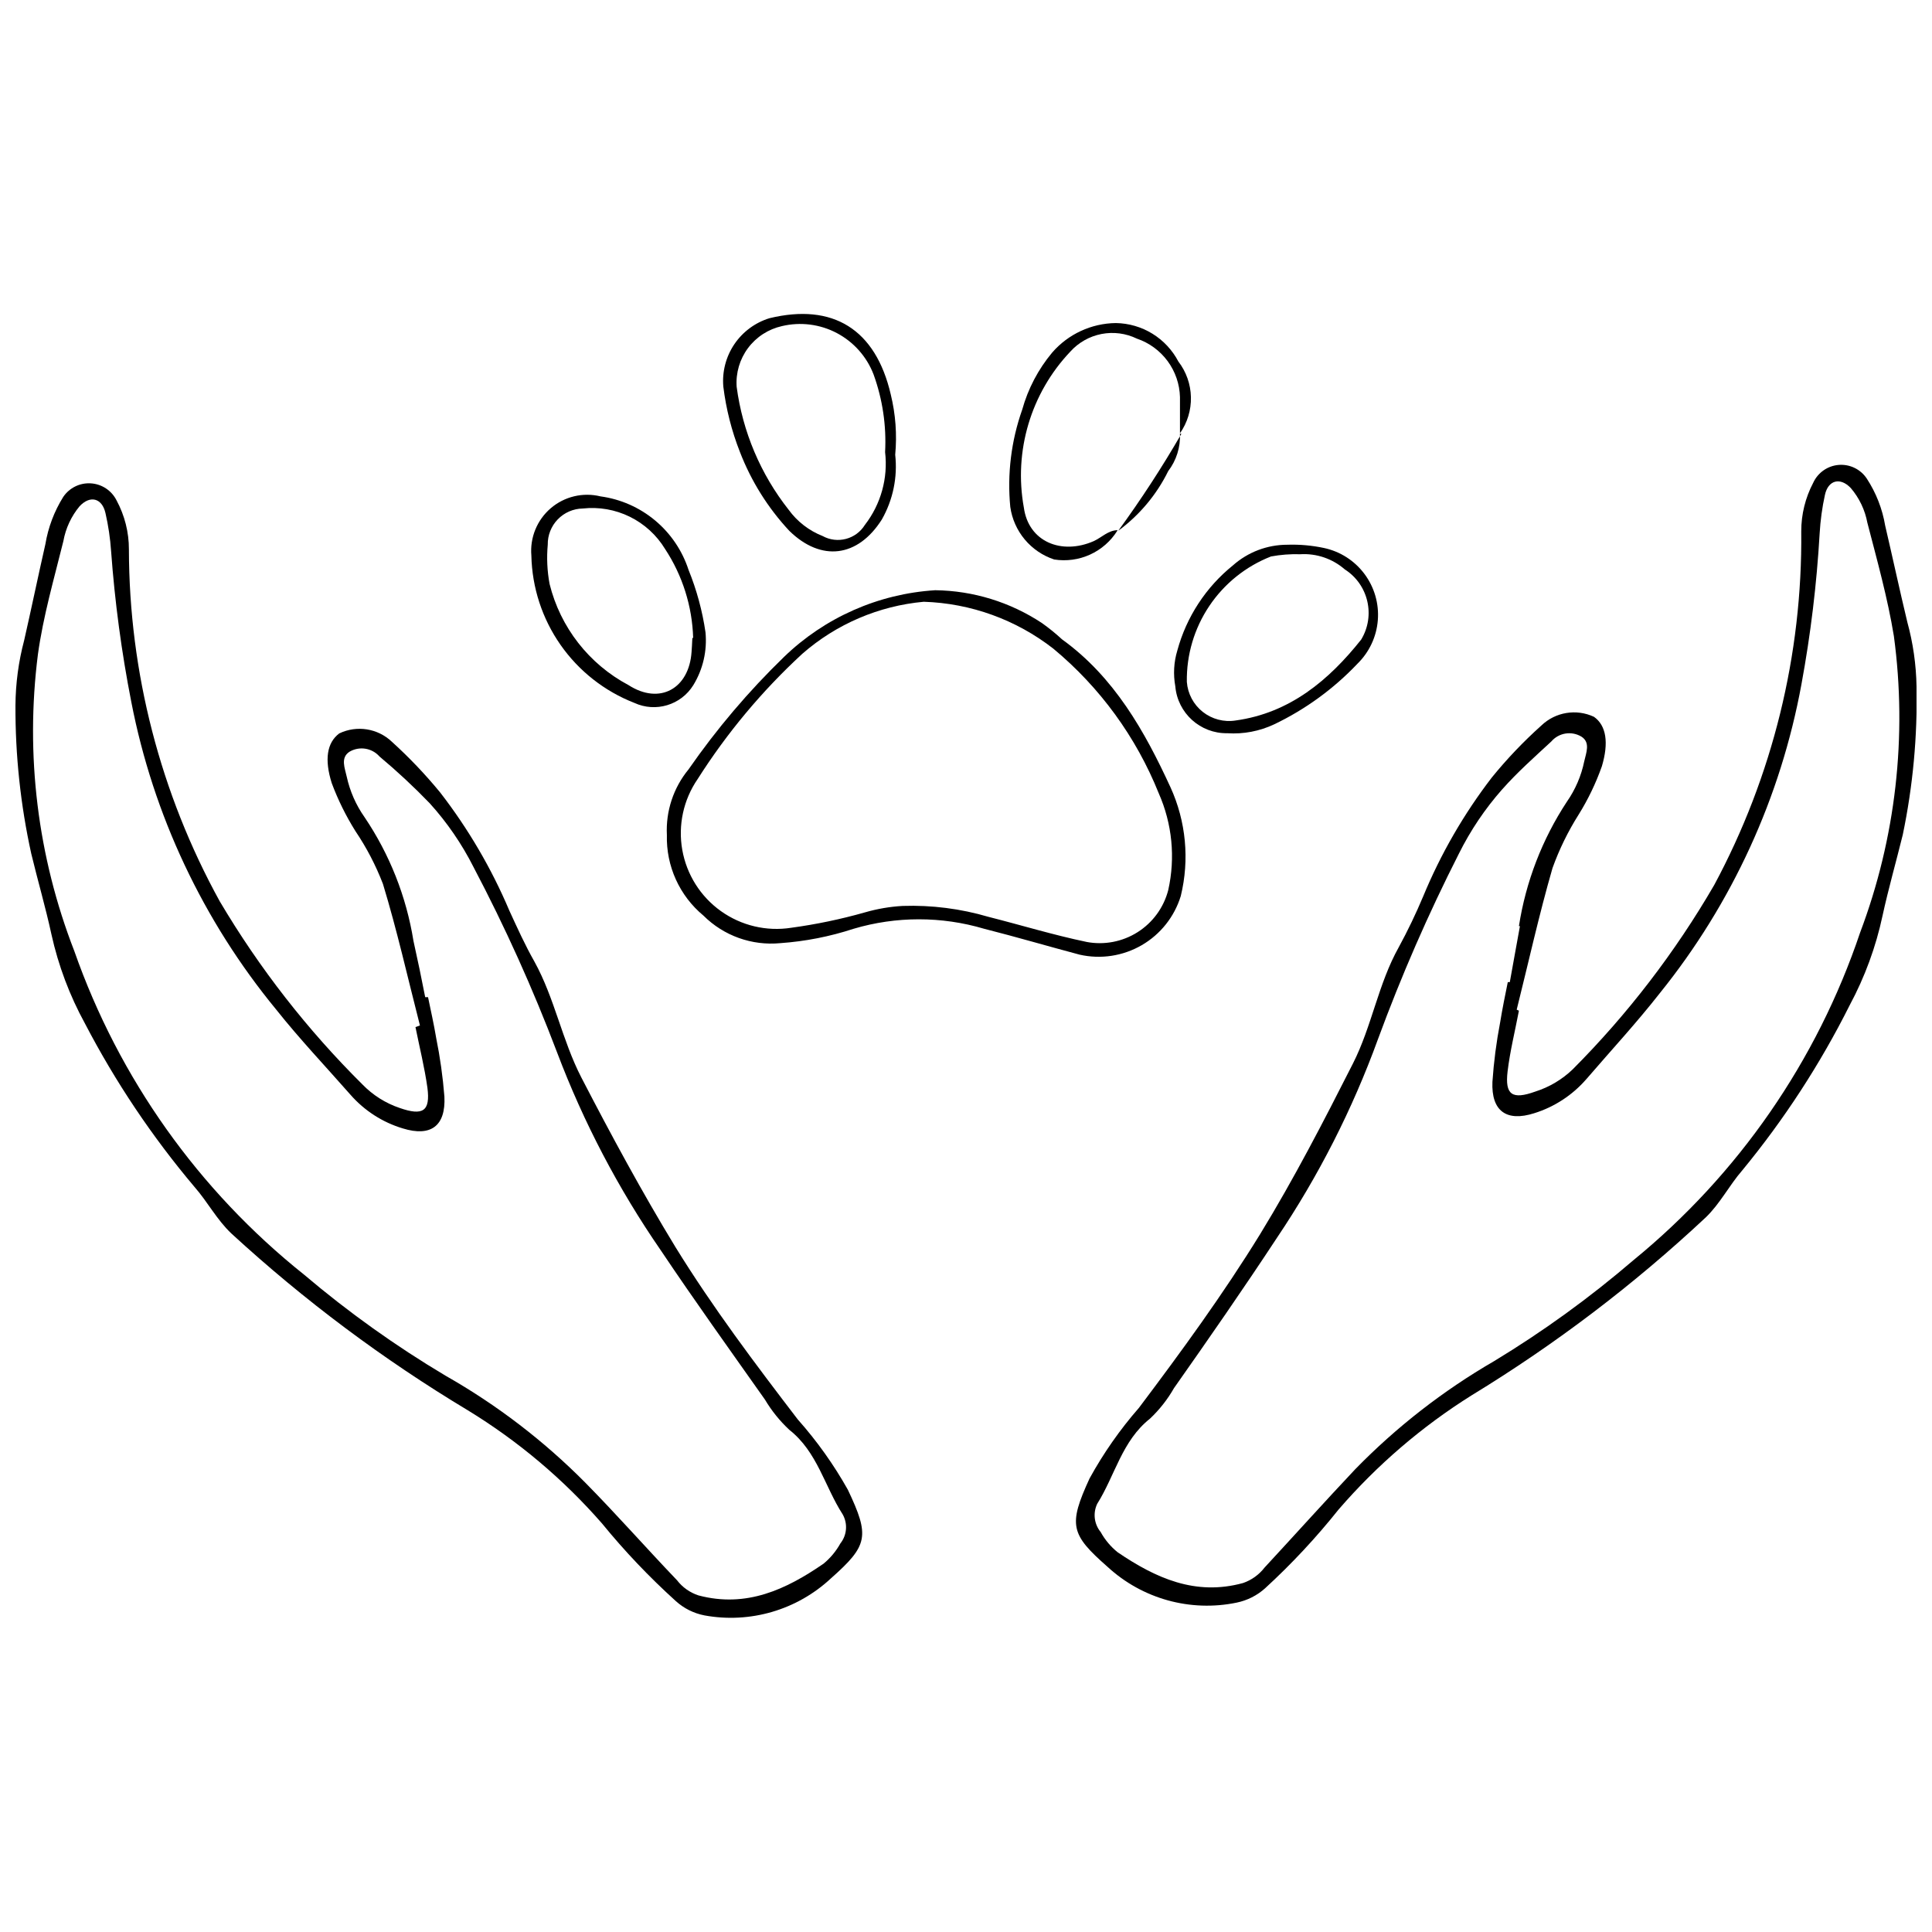
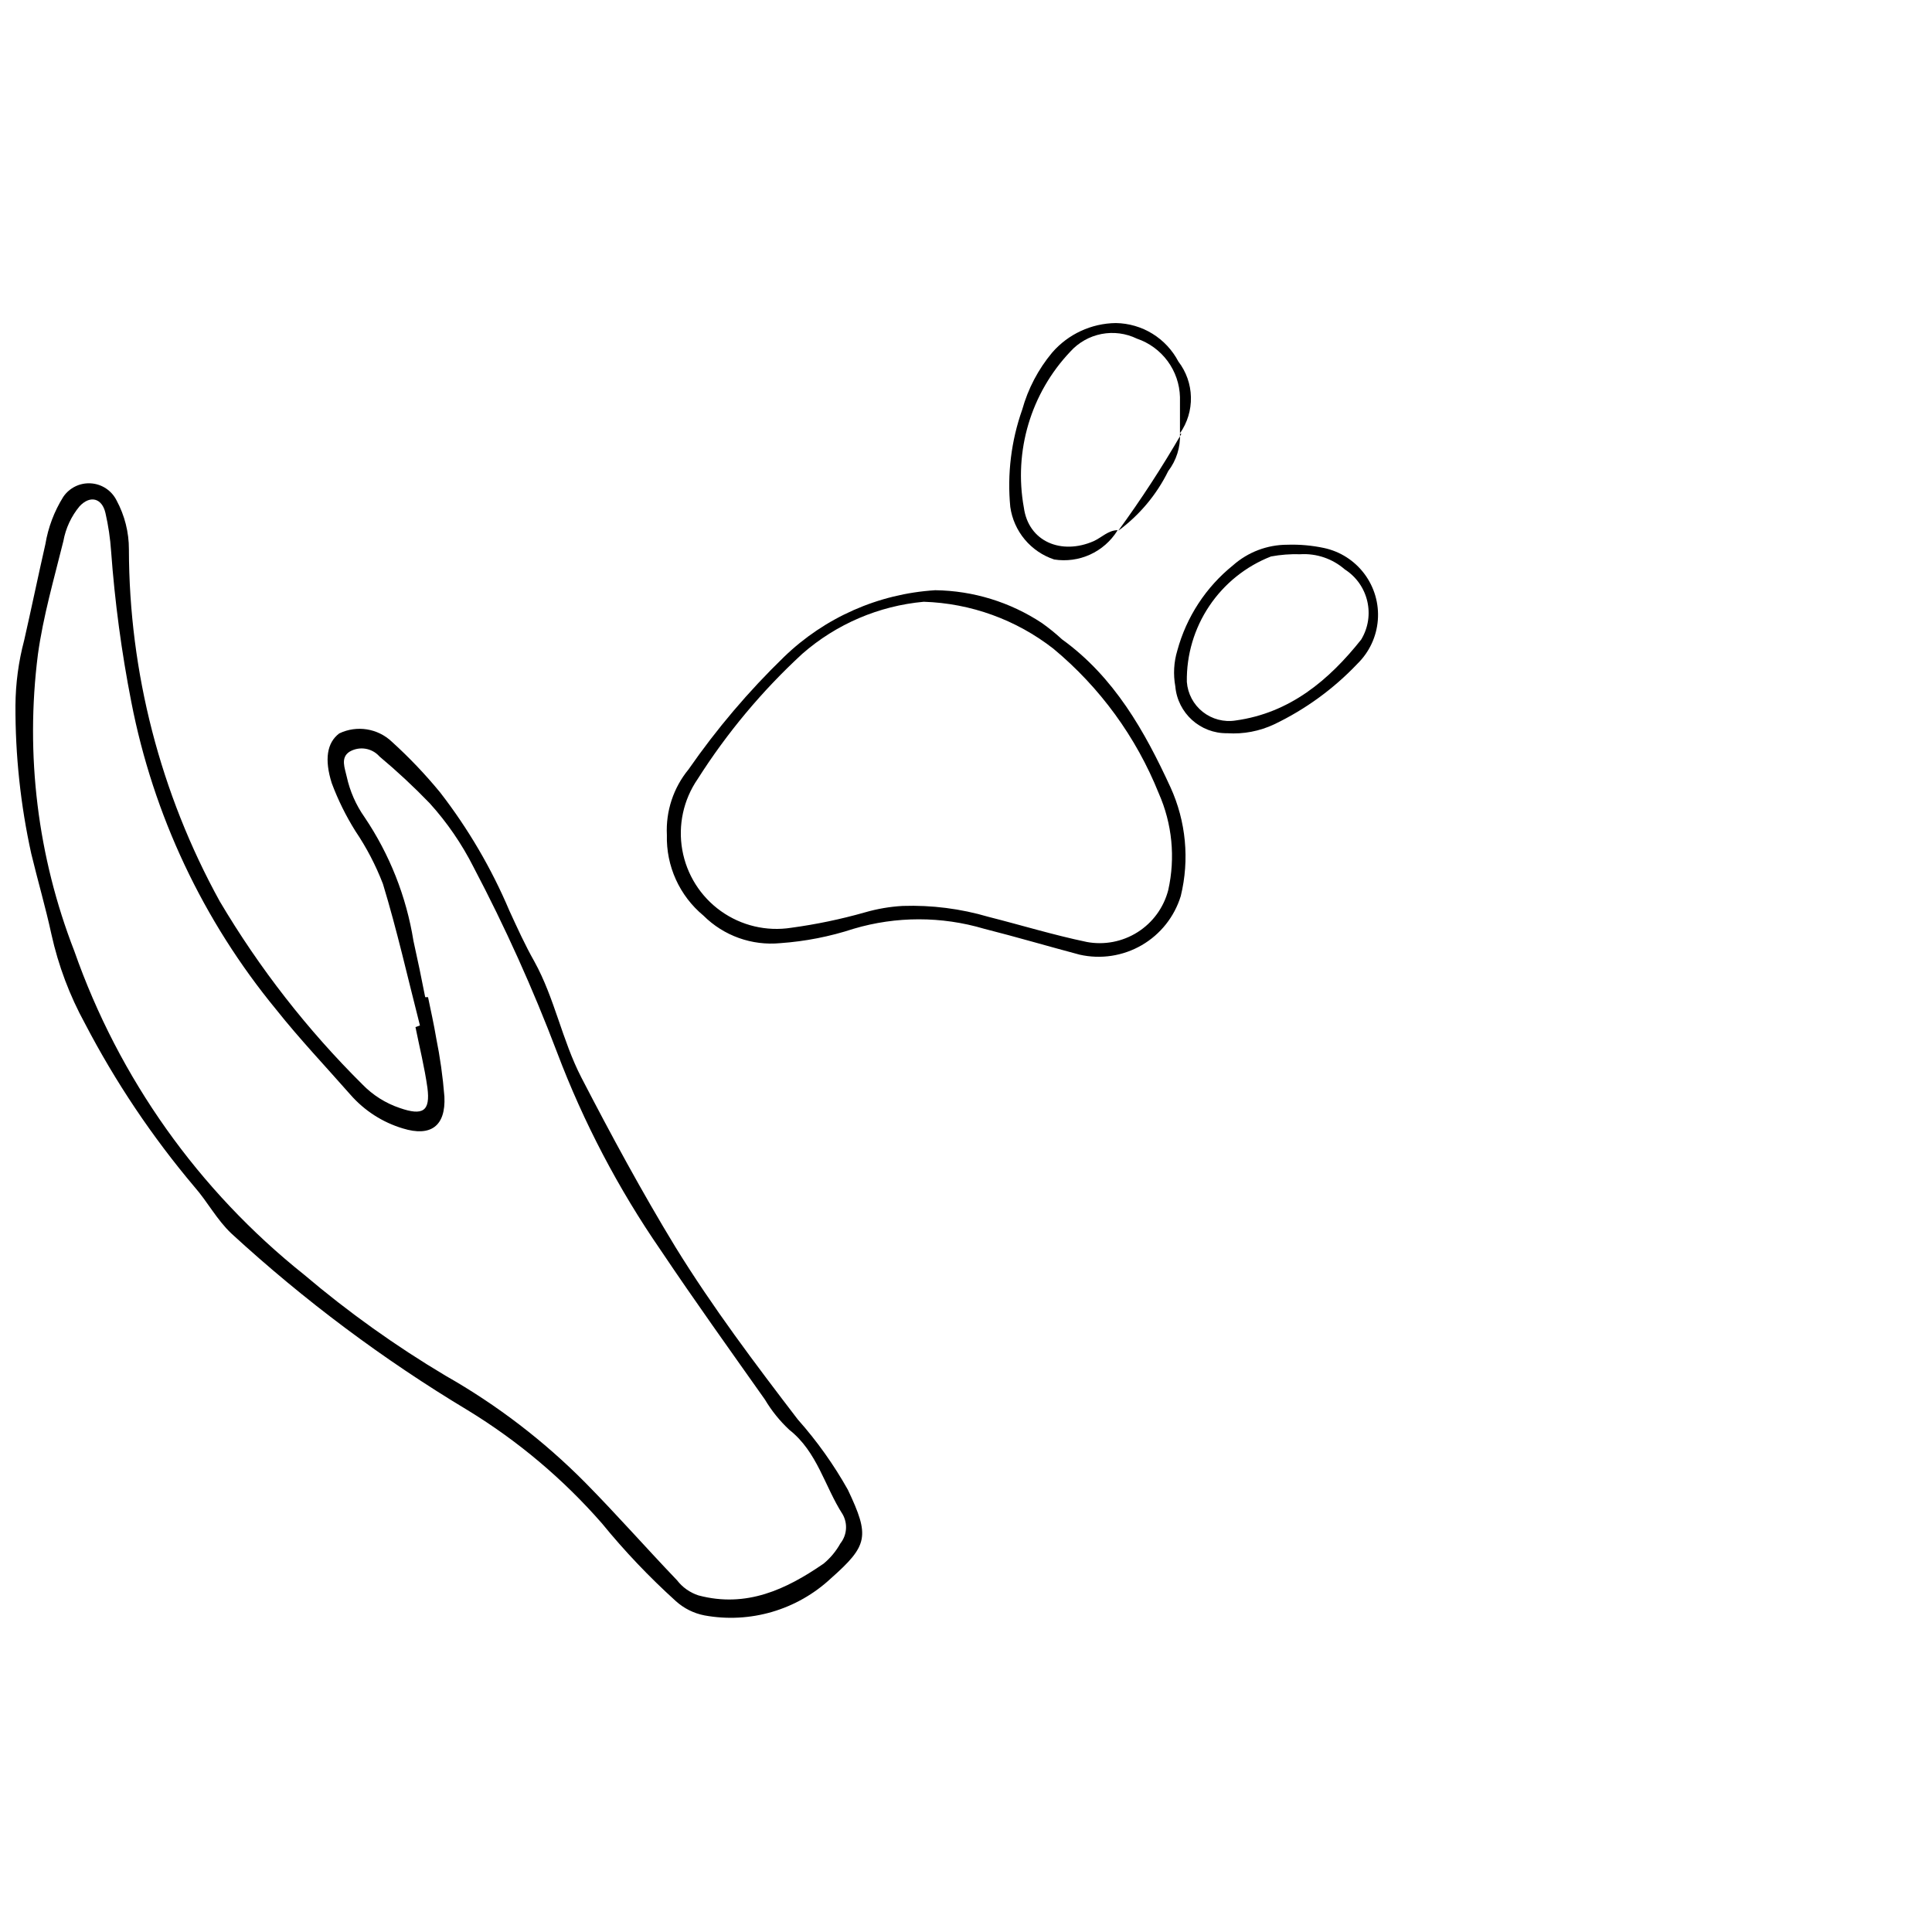
<svg xmlns="http://www.w3.org/2000/svg" width="800px" height="800px" version="1.1" viewBox="144 144 512 512">
  <defs>
    <clipPath id="b">
      <path d="m148.09 272h224.91v301h-224.91z" />
    </clipPath>
    <clipPath id="a">
      <path d="m429 267h222.9v303h-222.9z" />
    </clipPath>
  </defs>
  <g clip-path="url(#b)">
    <path d="m255.29 415.76c-3.215-12.543-6.055-25.191-9.809-37.52-1.895-4.926-4.34-9.617-7.289-13.988-2.516-4.012-4.617-8.266-6.273-12.703-1.984-6.269-1.285-10.719 1.984-13.184 4.652-2.231 10.195-1.355 13.934 2.195 4.598 4.164 8.879 8.66 12.812 13.453 7.43 9.602 13.594 20.121 18.328 31.301 2.09 4.555 4.18 9.164 6.644 13.508 5.359 9.699 7.344 20.848 12.434 30.711 7.879 15.223 16.078 30.391 24.922 44.914 9.914 16.078 21.117 30.926 32.48 45.773l0.004-0.004c5.066 5.707 9.504 11.941 13.238 18.598 5.844 12.328 5.359 14.738-4.504 23.477-8.984 8.383-21.41 12.02-33.496 9.809-2.84-0.547-5.473-1.863-7.613-3.805-7.031-6.356-13.57-13.234-19.562-20.582-10.254-11.734-22.234-21.836-35.535-29.961-22.41-13.457-43.402-29.152-62.652-46.844-3.914-3.699-6.324-8.414-9.809-12.379-11.23-13.309-20.953-27.812-28.996-43.254-4.07-7.418-7.066-15.375-8.898-23.637-1.555-7.184-3.644-14.309-5.359-21.438-2.836-12.902-4.238-26.078-4.18-39.285 0.043-5.812 0.816-11.59 2.305-17.207 1.93-8.469 3.699-17.043 5.629-25.512 0.738-4.43 2.34-8.676 4.715-12.488 1.629-2.426 4.422-3.801 7.336-3.613 2.918 0.188 5.512 1.91 6.812 4.523 2.152 3.984 3.277 8.445 3.269 12.973 0.059 32.613 8.336 64.688 24.066 93.258 10.496 17.73 23.211 34.051 37.84 48.559 2.742 2.828 6.125 4.961 9.859 6.219 6.164 2.144 8.148 0.859 7.344-5.359-0.75-5.359-2.09-10.719-3.164-16.078zm1.609-7.504h0.535c0.75 3.59 1.555 7.234 2.144 10.719h-0.004c1.051 5.168 1.785 10.395 2.199 15.648 0.375 7.773-3.59 10.719-11.039 8.414h-0.004c-5.352-1.609-10.141-4.695-13.828-8.895-6.594-7.504-13.508-14.793-19.723-22.617-19.371-23.543-32.562-51.543-38.375-81.469-2.59-13.207-4.379-26.559-5.359-39.984-0.234-3.41-0.734-6.797-1.5-10.129-0.91-3.965-4.074-4.769-6.859-1.77h-0.004c-2.199 2.652-3.676 5.828-4.285 9.219-2.465 9.969-5.359 19.938-6.754 30.066v0.004c-3.383 26.586-0.066 53.594 9.648 78.57 11.832 33.738 32.934 63.461 60.887 85.758 11.738 9.957 24.289 18.918 37.516 26.797 13.559 7.703 26.004 17.223 36.98 28.297 8.309 8.414 16.078 17.258 24.332 25.887l0.004 0.004c1.445 1.879 3.426 3.281 5.68 4.019 12.703 3.375 23.207-1.555 33.176-8.414v-0.004c1.805-1.492 3.312-3.312 4.449-5.359 1.754-2.211 1.988-5.266 0.59-7.715-4.769-7.394-6.699-16.562-14.148-22.402v-0.004c-2.512-2.344-4.68-5.031-6.434-7.984-9.273-13.133-18.652-26.207-27.602-39.555-11.254-16.312-20.488-33.934-27.496-52.473-6.371-16.801-13.762-33.195-22.133-49.094-3.102-6.141-7.012-11.84-11.633-16.938-4.207-4.356-8.645-8.488-13.293-12.379-2.016-2.281-5.371-2.797-7.984-1.234-2.41 1.609-1.18 4.34-0.695 6.594 0.844 3.852 2.445 7.496 4.715 10.719 6.656 9.863 11.082 21.055 12.969 32.801 1.129 5.039 2.144 9.969 3.109 14.902z" />
  </g>
  <g clip-path="url(#a)">
-     <path d="m546.53 411.84c-1.02 5.359-2.359 10.719-3 16.078-0.75 6.269 1.234 7.559 7.344 5.359 3.711-1.176 7.106-3.195 9.914-5.894 14.559-14.609 27.168-31.039 37.516-48.879 15.453-28.793 23.379-61.016 23.047-93.688-0.008-4.481 1.078-8.898 3.164-12.863 1.227-2.695 3.82-4.512 6.769-4.746 2.953-0.234 5.797 1.152 7.434 3.621 2.469 3.781 4.133 8.031 4.879 12.488 1.984 8.469 3.805 16.988 5.844 25.457h-0.004c1.539 5.59 2.367 11.352 2.465 17.152 0.262 13.188-0.957 26.367-3.644 39.285-1.77 7.184-3.805 14.309-5.359 21.438-1.762 8.266-4.688 16.242-8.684 23.691-7.828 15.637-17.395 30.344-28.512 43.84-3.484 4.019-5.844 8.789-9.699 12.488h-0.004c-19.008 17.781-39.785 33.566-62.008 47.113-13.203 8.277-25.09 18.484-35.27 30.281-5.934 7.445-12.438 14.414-19.453 20.848-2.137 1.922-4.746 3.234-7.559 3.809-12.262 2.531-24.988-1.004-34.195-9.488-9.809-8.629-10.453-11.039-4.769-23.422 3.676-6.688 8.059-12.957 13.078-18.703 11.254-14.953 22.297-30.066 32.156-46.094 8.949-14.633 16.777-29.801 24.547-45.129 5.039-9.914 6.699-21.117 12.168-30.871 2.387-4.391 4.551-8.898 6.484-13.508 4.652-11.238 10.762-21.816 18.172-31.461 4.008-4.93 8.398-9.535 13.129-13.773 3.723-3.574 9.262-4.492 13.938-2.305 3.269 2.305 3.965 6.859 2.09 13.133v-0.004c-1.586 4.481-3.652 8.777-6.164 12.809-2.812 4.453-5.133 9.199-6.914 14.152-3.59 12.434-6.379 25.082-9.488 37.52zm0-22.402c1.828-11.77 6.16-23.012 12.703-32.965 2.25-3.219 3.82-6.867 4.609-10.719 0.48-2.199 1.715-4.984-0.75-6.539-2.621-1.574-5.992-1.031-7.984 1.289-4.449 4.125-9.004 8.148-13.023 12.703l-0.004-0.004c-4.551 5.156-8.406 10.887-11.469 17.047-8.102 15.945-15.262 32.359-21.438 49.148-6.758 18.586-15.758 36.277-26.801 52.684-8.844 13.453-18.117 26.797-27.281 39.824h0.004c-1.699 2.977-3.832 5.684-6.324 8.039-7.449 5.894-9.273 15.062-13.988 22.562h-0.004c-1.184 2.465-0.828 5.394 0.914 7.504 1.137 2.062 2.664 3.883 4.5 5.359 10.023 6.809 20.582 11.629 33.23 8.148 2.25-0.777 4.227-2.191 5.68-4.074 8.039-8.684 16.078-17.633 24.066-26.102 10.898-11.168 23.266-20.797 36.77-28.621 13.043-7.898 25.41-16.863 36.98-26.797 27.777-22.699 48.586-52.777 60.027-86.773 9.453-25.043 12.531-52.047 8.953-78.574-1.66-10.129-4.449-20.098-7.019-30.016h-0.004c-0.629-3.406-2.144-6.586-4.394-9.219-2.785-2.949-6.004-2.144-6.859 1.824-0.734 3.352-1.199 6.758-1.395 10.184-0.773 13.414-2.387 26.77-4.824 39.984-5.492 29.977-18.391 58.109-37.516 81.84-6.164 7.879-12.969 15.223-19.508 22.832h-0.004c-3.668 4.219-8.438 7.34-13.773 9.004-7.394 2.359-11.418-0.59-11.094-8.309v0.004c0.359-5.273 1.039-10.516 2.035-15.707 0.59-3.644 1.34-7.289 2.035-10.719h0.535c0.859-4.984 1.824-9.914 2.684-14.844z" />
-   </g>
+     </g>
  <path d="m320.73 365.27c-0.312-6.301 1.73-12.492 5.734-17.367 7.445-10.73 15.918-20.711 25.297-29.801 10.832-10.48 25.047-16.75 40.09-17.688 10.055 0.129 19.855 3.144 28.246 8.684 1.879 1.332 3.668 2.781 5.359 4.344 13.828 9.969 21.922 24.387 28.727 39.18v-0.004c4.125 9.035 5.086 19.191 2.734 28.836-1.684 5.492-5.379 10.148-10.352 13.031-4.969 2.879-10.844 3.777-16.445 2.512-8.469-2.25-16.828-4.715-25.297-6.859h-0.004c-11.297-3.352-23.324-3.352-34.621 0-6.285 2.062-12.805 3.34-19.402 3.805-7.535 0.727-15.004-1.945-20.367-7.289-6.352-5.258-9.93-13.145-9.699-21.383zm68.066-61.797c-11.902 1.086-23.16 5.906-32.156 13.773-10.664 9.82-19.996 20.992-27.766 33.23-3.758 5.473-5.215 12.203-4.066 18.738 1.152 6.539 4.82 12.367 10.223 16.227 5.398 3.863 12.102 5.453 18.66 4.426 6.59-0.895 13.109-2.254 19.508-4.07 3.266-0.949 6.629-1.523 10.023-1.715 7.68-0.254 15.352 0.723 22.727 2.891 8.684 2.199 17.258 4.824 25.996 6.644l-0.004 0.004c4.676 0.887 9.516-0.039 13.535-2.586 4.023-2.547 6.922-6.527 8.117-11.137 1.934-8.605 1.051-17.605-2.516-25.672-5.977-14.898-15.574-28.07-27.926-38.32-9.848-7.68-21.875-12.035-34.355-12.434z" />
-   <path d="m284.82 291.25c-0.414-4.769 1.496-9.445 5.129-12.559 3.637-3.117 8.551-4.285 13.199-3.144 5.324 0.723 10.332 2.934 14.457 6.375s7.195 7.973 8.859 13.082c2.16 5.32 3.672 10.879 4.5 16.559 0.469 4.891-0.66 9.797-3.215 13.988-3.273 5.305-9.992 7.328-15.648 4.719-7.894-3.082-14.699-8.43-19.555-15.375-4.856-6.945-7.543-15.172-7.727-23.645zm42.879 21.812-0.004 0.004c-0.25-8.402-2.828-16.566-7.449-23.586-2.238-3.676-5.481-6.637-9.344-8.539-3.863-1.898-8.191-2.652-12.469-2.18-2.504 0.043-4.887 1.078-6.625 2.879-1.738 1.797-2.691 4.215-2.648 6.715-0.316 3.473-0.156 6.973 0.484 10.398 2.844 11.496 10.445 21.238 20.902 26.797 8.309 5.359 16.078 0.91 16.723-8.789 0.105-1.016 0.105-1.93 0.211-3.695z" />
-   <path d="m381.24 264.51c0.656 5.945-0.582 11.945-3.535 17.148-6.379 10.078-16.078 11.254-24.492 3.055h-0.004c-5.68-6.078-10.137-13.191-13.129-20.957-2.188-5.562-3.664-11.379-4.394-17.309-0.336-3.961 0.691-7.918 2.914-11.215 2.223-3.293 5.508-5.731 9.305-6.902 16.828-4.074 28.137 2.894 32.156 20.207 1.281 5.219 1.68 10.617 1.18 15.973zm-2.68-0.699c0.371-6.996-0.668-13.992-3.055-20.582-1.809-4.711-5.269-8.605-9.734-10.965-4.465-2.356-9.633-3.008-14.543-1.844-3.594 0.801-6.785 2.863-8.988 5.812s-3.273 6.594-3.019 10.266c1.578 11.906 6.34 23.16 13.777 32.59 2.277 3.129 5.398 5.547 9.004 6.965 3.922 2.152 8.844 0.859 11.199-2.945 4.246-5.484 6.168-12.41 5.359-19.297z" />
  <path d="m485.16 288.36c3.258-0.105 6.512 0.184 9.699 0.859 4.293 0.914 8.105 3.356 10.73 6.871 2.629 3.516 3.891 7.863 3.551 12.238-0.336 4.375-2.25 8.477-5.383 11.547-6.316 6.664-13.801 12.117-22.082 16.078-3.879 1.828-8.156 2.641-12.434 2.359-7.144 0.109-13.156-5.316-13.773-12.434-0.578-3.16-0.395-6.414 0.535-9.488 2.41-8.887 7.57-16.785 14.738-22.562 3.977-3.527 9.105-5.473 14.418-5.469zm3.43 2.519c-2.606-0.082-5.211 0.117-7.769 0.59-6.66 2.609-12.363 7.188-16.348 13.129-3.984 5.938-6.062 12.949-5.949 20.102 0.23 3.121 1.758 6.008 4.211 7.949 2.457 1.945 5.613 2.777 8.703 2.289 14.418-1.984 24.762-10.719 33.285-21.438v-0.004c3.844-6.348 1.914-14.605-4.34-18.598-3.25-2.836-7.488-4.281-11.793-4.019z" />
  <path d="m440.09 284.66c-1.734 2.766-4.246 4.961-7.219 6.316-2.973 1.352-6.277 1.801-9.504 1.293-3.047-1.008-5.746-2.848-7.805-5.309-2.055-2.465-3.379-5.449-3.828-8.629-0.836-8.719 0.246-17.52 3.164-25.777 1.543-5.543 4.246-10.695 7.934-15.113 4.246-4.906 10.395-7.754 16.883-7.828 3.422 0.051 6.766 1.027 9.68 2.816 2.914 1.793 5.289 4.34 6.879 7.367 2.09 2.715 3.258 6.023 3.332 9.445 0.078 3.422-0.938 6.777-2.902 9.582v-9.594c-0.09-3.438-1.234-6.766-3.273-9.535-2.043-2.769-4.883-4.848-8.141-5.953-2.914-1.418-6.211-1.848-9.391-1.23-3.18 0.621-6.074 2.254-8.242 4.66-10.465 11.02-15.043 26.371-12.328 41.324 1.234 9.113 10.023 12.648 18.543 8.898 2.09-0.965 3.805-2.84 6.269-2.894z" />
  <path d="m456.7 258.93c0.16 3.566-0.941 7.074-3.109 9.914-3.078 6.254-7.621 11.68-13.238 15.812 6.027-8.258 11.609-16.828 16.723-25.676z" />
</svg>